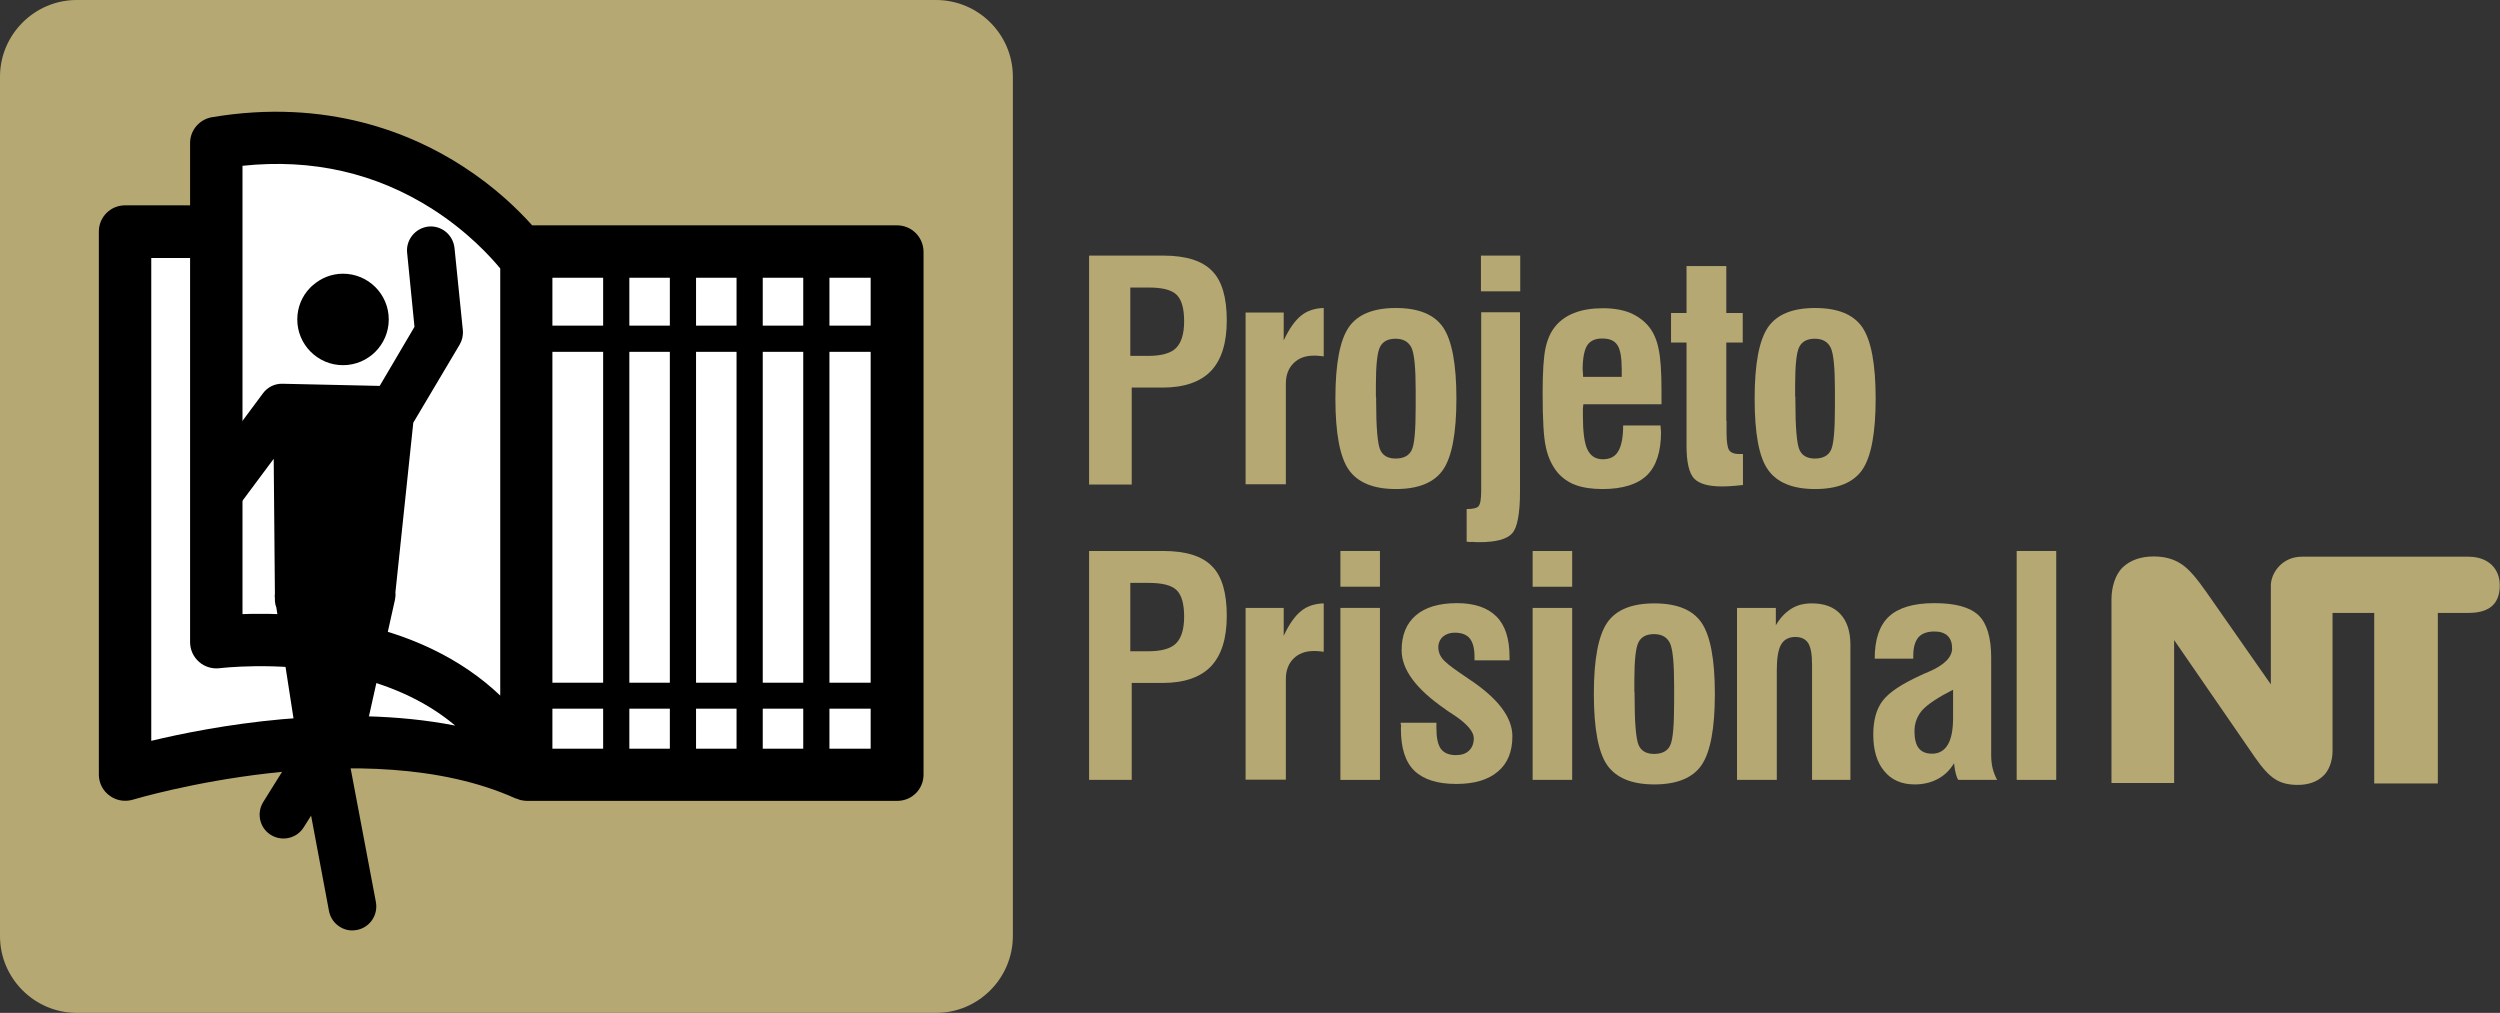
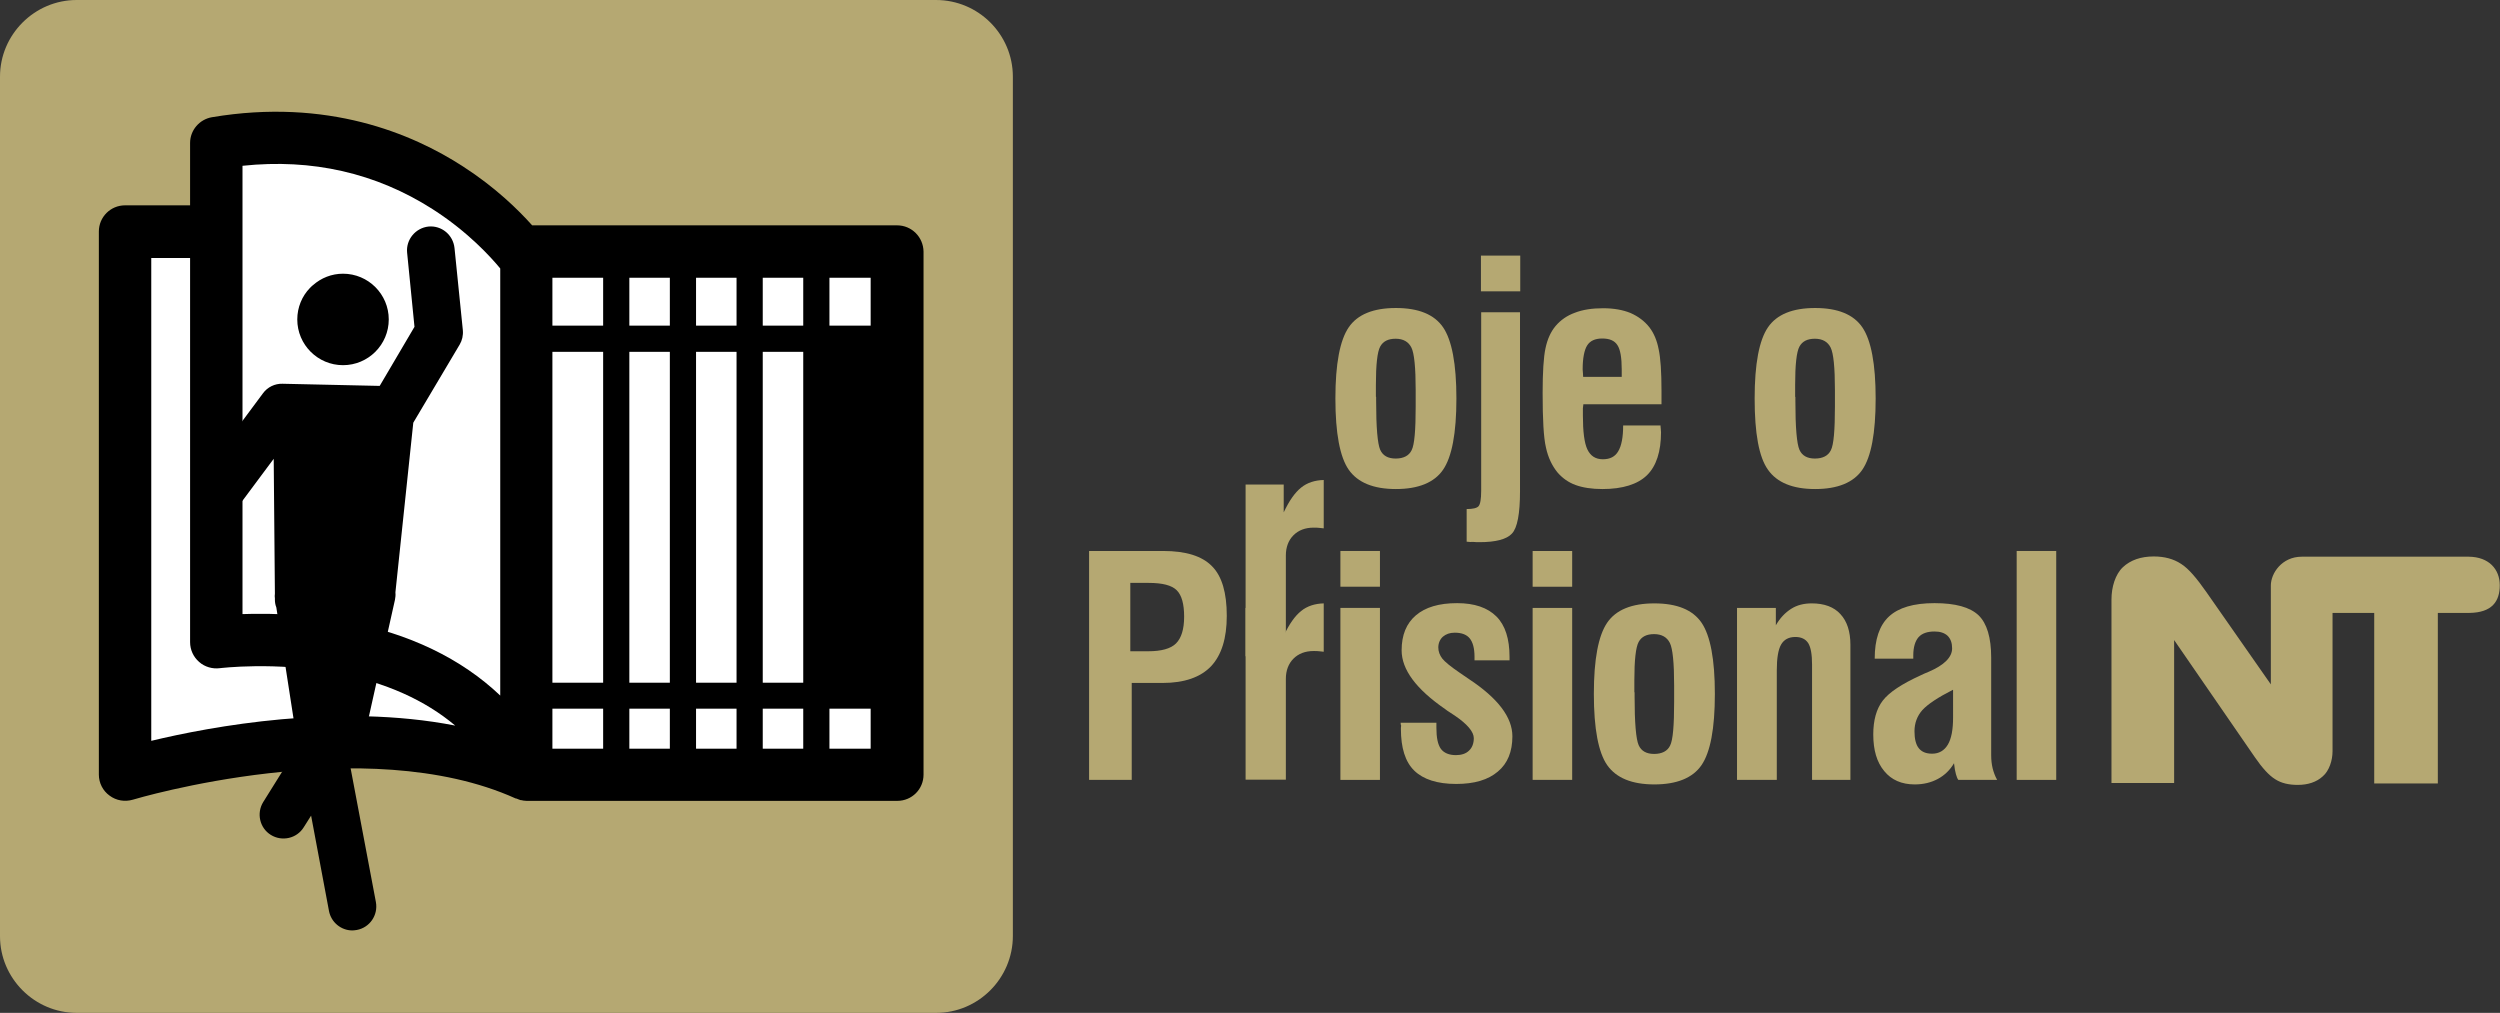
<svg xmlns="http://www.w3.org/2000/svg" version="1.1" id="Layer_3" x="0px" y="0px" width="1049.5px" height="425.2px" viewBox="0 0 1049.5 425.2" style="enable-background:new 0 0 1049.5 425.2;" xml:space="preserve">
  <rect x="0" y="0" width="1049.5" height="425.2" fill="#333333" stroke="none" />
  <style type="text/css">
	.st0{fill:#B5A872;}
	.st1{fill-rule:evenodd;clip-rule:evenodd;fill:#B5A872;}
	.st2{fill:#FFFFFF;}
</style>
  <path class="st0" d="M393,425.2H32.2C14.5,425.2,0,410.7,0,393V32.2C0,14.5,14.5,0,32.2,0h360.7c17.9,0,32.3,14.5,32.3,32.2v360.7  C425.2,410.7,410.7,425.2,393,425.2z" />
  <path class="st1" d="M886.4,328.9v-77.3c0-5.1,1.6-10.5,4.8-13.5c3.2-3,7.6-4.5,12.9-4.5c4.5,0,8.3,1,11.5,3.1  c3.2,2,6.6,6.1,10.6,11.8l27.1,38.8v-41.5c0-5.1,4.6-12.1,13-12.1h12.9h57.2c8.5,0.1,13,5.3,13,12c0,6.7-3.2,11.5-12.8,11.6h-13.2  v71.6h-26.7v-71.6h-17.5v58.1c0,3.8-1.4,8.2-4.1,10.5c-2.6,2.4-6.2,3.6-10.5,3.6c-3.7,0-6.9-0.7-9.5-2.4c-2.6-1.6-5.4-4.7-8.5-9.2  l-33.9-49.2c0,20.1,0,40,0,60H886.4z" />
  <g>
    <g>
      <g>
-         <path class="st0" d="M457.2,203.4v-96.1h31.1c9.5,0,16.3,2.1,20.5,6.4c4.2,4.2,6.2,11.2,6.2,20.8c0,9.5-2.2,16.5-6.6,21.2     c-4.4,4.6-11.2,7-20.3,7h-13v40.7H457.2z M474.5,149.4h7.5c5.6,0,9.5-1.1,11.7-3.3c2.2-2.2,3.4-5.9,3.4-11.2c0-5.3-1-9-3.1-11.1     c-2.1-2.1-6-3.1-11.8-3.1h-7.7V149.4z" />
-         <path class="st0" d="M522.9,203.4v-72.2h16v11.7c2.3-4.9,4.7-8.3,7.3-10.4c2.6-2.1,5.8-3.1,9.5-3.2v20.3     c-0.6-0.1-1.2-0.1-1.9-0.2s-1.4-0.1-2.3-0.1c-3.6,0-6.4,1.1-8.5,3.2c-2.1,2.1-3.2,5-3.2,8.5v42.3H522.9z" />
+         <path class="st0" d="M522.9,203.4h16v11.7c2.3-4.9,4.7-8.3,7.3-10.4c2.6-2.1,5.8-3.1,9.5-3.2v20.3     c-0.6-0.1-1.2-0.1-1.9-0.2s-1.4-0.1-2.3-0.1c-3.6,0-6.4,1.1-8.5,3.2c-2.1,2.1-3.2,5-3.2,8.5v42.3H522.9z" />
        <path class="st0" d="M560.6,167.3c0-14.6,1.9-24.5,5.6-29.9c3.7-5.4,10.3-8.1,19.8-8.1c9.5,0,16.1,2.7,19.8,8.1     c3.7,5.4,5.6,15.4,5.6,29.9c0,14.6-1.9,24.5-5.6,29.9c-3.7,5.4-10.4,8.1-19.8,8.1c-9.4,0-16-2.7-19.8-8.1     C562.5,191.9,560.6,181.9,560.6,167.3z M577.7,166.6v1.7c0,11.2,0.6,18,1.7,20.5c1.1,2.5,3.3,3.7,6.5,3.7c3.3,0,5.6-1.2,6.7-3.5     c1.2-2.3,1.7-8.5,1.7-18.3v-2.9v-4.1c0-9.4-0.6-15.4-1.8-17.8s-3.4-3.7-6.6-3.7c-3.2,0-5.3,1.1-6.5,3.3     c-1.2,2.2-1.8,7.6-1.8,16.1V166.6z" />
        <path class="st0" d="M615.7,227.4v-13.7c2.6,0,4.3-0.4,5-1.2c0.7-0.8,1.1-2.9,1.1-6.5v-74.9h16.3v75.1c0,9.4-1.1,15.4-3.4,17.8     c-2.2,2.4-6.8,3.6-13.6,3.6c-0.8,0-1.7,0-2.6-0.1C617.6,227.6,616.7,227.5,615.7,227.4z M621.7,122.3v-15h16.5v15H621.7z" />
        <path class="st0" d="M681.4,178.6h15.7c0,0.3,0,0.8,0.1,1.4c0,0.6,0.1,1.1,0.1,1.4c0,8.2-2,14.3-5.9,18.1     c-3.9,3.8-10.2,5.8-18.7,5.8c-4.5,0-8.3-0.6-11.3-1.7c-3-1.1-5.5-2.9-7.5-5.2c-2.3-2.8-4-6.3-4.9-10.5c-1-4.2-1.4-11.9-1.4-22.9     c0-8.8,0.4-15.1,1.2-18.8c0.8-3.8,2.2-6.9,4.2-9.3c2.1-2.5,4.8-4.4,8.1-5.6c3.3-1.3,7.3-1.9,11.9-1.9c4.5,0,8.3,0.7,11.5,2     c3.2,1.4,5.9,3.4,8,6.1c1.8,2.4,3.1,5.4,3.8,9.1c0.8,3.6,1.2,9.5,1.2,17.6v5.5h-32.8c-0.1,0.5-0.1,1.1-0.2,1.7c0,0.6,0,1.6,0,2.9     c0,6.9,0.6,11.7,1.9,14.4c1.3,2.7,3.4,4.1,6.5,4.1c3,0,5.1-1.1,6.4-3.3C680.7,187.2,681.4,183.6,681.4,178.6z M664.6,158.2h16.2     v-3.1c0-5-0.6-8.4-1.8-10.2c-1.2-1.9-3.3-2.8-6.4-2.8c-3,0-5.1,1-6.3,2.9c-1.2,1.9-1.9,5.3-1.9,10.1     C664.5,156.5,664.6,157.5,664.6,158.2z" />
-         <path class="st0" d="M724.8,176.7v4.9c0,3.9,0.4,6.3,1.1,7.4c0.7,1,2.1,1.6,4,1.6c0.5,0,0.8,0,1.1,0c0.3,0,0.5,0,0.7,0v13     c-2.4,0.3-4.3,0.4-5.6,0.5c-1.4,0.1-2.4,0.1-3.3,0.1c-5.6,0-9.5-1.1-11.6-3.3c-2.1-2.2-3.2-6.8-3.2-13.8v-43.3h-6.5v-12.4h6.5     v-19.7h16.7v19.7h6.9v12.4h-6.9V176.7z" />
        <path class="st0" d="M736.6,167.3c0-14.6,1.9-24.5,5.6-29.9c3.7-5.4,10.3-8.1,19.8-8.1c9.5,0,16.1,2.7,19.8,8.1     c3.7,5.4,5.6,15.4,5.6,29.9c0,14.6-1.9,24.5-5.6,29.9c-3.7,5.4-10.4,8.1-19.8,8.1c-9.4,0-16-2.7-19.8-8.1     C738.4,191.9,736.6,181.9,736.6,167.3z M753.7,166.6v1.7c0,11.2,0.6,18,1.7,20.5c1.1,2.5,3.3,3.7,6.5,3.7c3.3,0,5.6-1.2,6.7-3.5     c1.2-2.3,1.7-8.5,1.7-18.3v-2.9v-4.1c0-9.4-0.6-15.4-1.8-17.8s-3.4-3.7-6.6-3.7c-3.2,0-5.3,1.1-6.5,3.3     c-1.2,2.2-1.8,7.6-1.8,16.1V166.6z" />
        <path class="st0" d="M457.2,327.4v-96.1h31.1c9.5,0,16.3,2.1,20.5,6.4c4.2,4.2,6.2,11.2,6.2,20.8c0,9.5-2.2,16.5-6.6,21.2     c-4.4,4.6-11.2,7-20.3,7h-13v40.7H457.2z M474.5,273.4h7.5c5.6,0,9.5-1.1,11.7-3.3c2.2-2.2,3.4-5.9,3.4-11.2c0-5.3-1-9-3.1-11.1     c-2.1-2.1-6-3.1-11.8-3.1h-7.7V273.4z" />
        <path class="st0" d="M522.9,327.4v-72.2h16v11.7c2.3-4.9,4.7-8.3,7.3-10.4c2.6-2.1,5.8-3.1,9.5-3.2v20.3     c-0.6-0.1-1.2-0.1-1.9-0.2s-1.4-0.1-2.3-0.1c-3.6,0-6.4,1.1-8.5,3.2c-2.1,2.1-3.2,5-3.2,8.5v42.3H522.9z" />
        <path class="st0" d="M562.7,246.3v-15h16.6v15H562.7z M562.7,327.4v-72.2h16.6v72.2H562.7z" />
        <path class="st0" d="M588,303.4h15v2.1c0,4.2,0.6,7.1,1.9,8.9c1.3,1.7,3.4,2.6,6.3,2.6c2.3,0,4.2-0.6,5.5-1.9c1.3-1.2,2-3,2-5.2     c0-2.7-2.7-5.9-8-9.5c-1.4-0.9-2.4-1.6-3.2-2.1c-0.2-0.1-0.4-0.3-0.8-0.6c-12.2-8.4-18.3-16.6-18.3-24.7c0-6.4,2-11.3,6-14.7     c4-3.4,9.7-5.1,17.3-5.1c7.3,0,12.8,1.9,16.5,5.6c3.7,3.7,5.5,9.4,5.5,16.9v1.5h-14.7v-1.5c0-3.5-0.7-6.1-2-7.7     c-1.3-1.6-3.4-2.4-6.3-2.4c-2.1,0-3.7,0.6-5,1.7c-1.2,1.1-1.9,2.7-1.9,4.5c0,1.7,0.6,3.3,1.7,4.7c1.1,1.4,3.6,3.4,7.4,6     c0.9,0.6,2.1,1.4,3.8,2.6c12.1,8,18.2,16,18.2,24c0,6.4-2,11.4-6.1,14.8c-4.1,3.5-9.9,5.2-17.5,5.2c-7.9,0-13.8-1.9-17.6-5.6     c-3.8-3.7-5.6-9.6-5.6-17.5c0-0.3,0-0.7,0.1-1.4C588,304.2,588,303.7,588,303.4z" />
        <path class="st0" d="M643.4,246.3v-15H660v15H643.4z M643.4,327.4v-72.2H660v72.2H643.4z" />
        <path class="st0" d="M669.1,291.3c0-14.6,1.9-24.5,5.6-29.9c3.7-5.4,10.3-8.1,19.8-8.1c9.5,0,16.1,2.7,19.8,8.1     c3.7,5.4,5.6,15.4,5.6,29.9c0,14.6-1.9,24.5-5.6,29.9c-3.7,5.4-10.4,8.1-19.8,8.1c-9.4,0-16-2.7-19.8-8.1     C671,315.9,669.1,305.9,669.1,291.3z M686.2,290.6v1.7c0,11.2,0.6,18,1.7,20.5c1.1,2.5,3.3,3.7,6.5,3.7c3.3,0,5.6-1.2,6.7-3.5     c1.2-2.3,1.7-8.5,1.7-18.3v-2.9v-4.1c0-9.4-0.6-15.4-1.8-17.8s-3.4-3.7-6.6-3.7c-3.2,0-5.3,1.1-6.5,3.3     c-1.2,2.2-1.8,7.6-1.8,16.1V290.6z" />
        <path class="st0" d="M729.2,327.4v-72.2h16.3v7.3c1.7-3,3.9-5.3,6.4-6.9c2.5-1.6,5.4-2.3,8.7-2.3c5.2,0,9.3,1.5,12,4.5     c2.8,3,4.2,7.3,4.2,12.9v56.7h-16.1V279c0-4.2-0.5-7.2-1.6-9c-1.1-1.7-2.9-2.6-5.4-2.6c-2.8,0-4.8,1.1-6,3.2     c-1.2,2.1-1.8,5.7-1.8,10.8v46H729.2z" />
        <path class="st0" d="M822.1,327.4c-0.4-0.5-0.7-1.4-1-2.4c-0.3-1.1-0.6-2.6-0.8-4.6c-1.7,2.9-4,5.1-6.8,6.6     c-2.8,1.5-6,2.3-9.7,2.3c-5.5,0-9.8-1.9-12.8-5.6c-3.1-3.7-4.6-8.8-4.6-15.4c0-5.9,1.3-10.7,4-14.2c2.7-3.5,8-7,15.9-10.6     c0.8-0.4,1.9-0.9,3.4-1.5c6.5-2.8,9.8-6.1,9.8-9.8c0-2.3-0.6-4-1.9-5.3c-1.3-1.2-3.1-1.8-5.5-1.8c-3,0-5.3,0.8-6.7,2.4     c-1.4,1.6-2.2,4.2-2.2,7.6v1.4H787c0-8.1,2-14,6-17.7c4-3.7,10.3-5.6,19.1-5.6c8.8,0,14.9,1.7,18.5,5.1c3.5,3.4,5.3,9.3,5.3,17.8     V317c0,2,0.2,3.8,0.6,5.5c0.4,1.6,1,3.3,1.9,4.9H822.1z M819.8,289.6c-6.3,3.2-10.5,6-12.8,8.5c-2.2,2.5-3.3,5.5-3.3,8.9     c0,3.2,0.6,5.6,1.8,7.1c1.2,1.5,3,2.3,5.6,2.3c2.9,0,5.1-1.3,6.6-3.8c1.5-2.5,2.2-6.3,2.2-11.4V289.6z" />
        <path class="st0" d="M846.6,327.4v-96.1h16.6v96.1H846.6z" />
      </g>
    </g>
  </g>
  <path d="M376.6,94.6H223.4c-5.8-6.5-15.5-16-29-24.7C173,56,137.3,41.1,89,49.2c-5.3,0.9-9.2,5.5-9.2,10.8v26.2H52.5  c-6.1,0-11,4.9-11,11v228c0,3.5,1.7,6.8,4.5,8.8c2.8,2.1,6.4,2.7,9.8,1.7c1-0.3,97.4-29.1,160.7-0.5c0,0,0,0,0.1,0c0,0,0.1,0,0.1,0  c0.3,0.1,0.5,0.2,0.8,0.3c0.1,0,0.2,0.1,0.2,0.1c0.1,0,0.2,0.1,0.3,0.1c0.1,0,0.2,0,0.2,0.1c0.1,0,0.3,0.1,0.4,0.1  c0.1,0,0.1,0,0.2,0c0.2,0,0.4,0.1,0.5,0.1c0.1,0,0.2,0,0.4,0.1c0,0,0.1,0,0.1,0c0,0,0.1,0,0.1,0c0.4,0,0.7,0.1,1.1,0.1  c0,0,0,0,0.1,0c0,0,0,0,0,0h155.6c6.1,0,11-4.9,11-11V105.6C387.6,99.5,382.7,94.6,376.6,94.6z" />
  <path class="st2" d="M92.3,280.5c-3.1,0.4-6.3-0.5-8.7-2.6c-2.4-2.1-3.8-5.1-3.8-8.3V108.3H63.5V311c25-6,78.4-16,127.6-6.4  c-12.7-10.7-29.2-18.1-49.4-22C115.4,277.6,92.5,280.5,92.3,280.5z" />
  <path class="st2" d="M181.6,87.8c-23.8-15.2-50.6-21.3-79.8-18.2v188.2c2.3-0.1,4.8-0.1,7.5-0.1c1.1,0,2.3,0,3.5,0  c9.2,0.2,20.4,1,32.4,3.2c26.6,5,48.5,15.6,64.8,31.1V112.7C206.1,108,196.6,97.4,181.6,87.8z" />
  <g>
    <rect x="292.2" y="147.7" class="st2" width="17" height="138.9" />
    <rect x="264.2" y="116.6" class="st2" width="17" height="20.1" />
    <rect x="264.2" y="297.5" class="st2" width="17" height="16.8" />
    <rect x="264.2" y="147.7" class="st2" width="17" height="138.9" />
    <rect x="292.2" y="116.6" class="st2" width="17" height="20.1" />
    <rect x="231.9" y="147.7" class="st2" width="21.3" height="138.9" />
    <rect x="320.2" y="147.7" class="st2" width="17" height="138.9" />
    <rect x="348.2" y="116.6" class="st2" width="17.3" height="20.1" />
    <rect x="231.9" y="297.5" class="st2" width="21.3" height="16.8" />
    <rect x="348.2" y="297.5" class="st2" width="17.3" height="16.8" />
    <rect x="231.9" y="116.6" class="st2" width="21.3" height="20.1" />
-     <rect x="348.2" y="147.7" class="st2" width="17.3" height="138.9" />
    <rect x="320.2" y="297.5" class="st2" width="17" height="16.8" />
    <rect x="320.2" y="116.6" class="st2" width="17" height="20.1" />
    <rect x="292.2" y="297.5" class="st2" width="17" height="16.8" />
  </g>
  <g>
    <path d="M194.3,138.6l-3.5-34.5c-0.6-5.5-5.4-9.5-10.9-9c-5.5,0.6-9.5,5.5-9,10.9l3.1,31.2L159.4,162l-40.8-0.9   c-3.2-0.1-6.3,1.4-8.2,4l-24.3,32.7c-3.3,4.4-2.4,10.7,2,14c4.4,3.3,10.7,2.4,14-2l12.8-17.2l0.5,56.6c-0.1,0.7-0.1,1.4,0,2l0,0.6   c0,1.1,0.2,2.2,0.6,3.2l8.9,57.5c0,0.1,0,0.2,0.1,0.3l0.1,0.5l-14.6,23.4c-2.9,4.7-1.5,10.9,3.2,13.8c4.7,2.9,10.9,1.5,13.8-3.2   l3.1-4.9l7.5,40c0.9,4.8,5.1,8.2,9.8,8.2c0.6,0,1.2-0.1,1.9-0.2c5.4-1,9-6.2,8-11.7l-11.6-61.4l6.8-10.9c0.6-1,1-2,1.3-3.1   l11.5-51.5c0.2-1,0.3-2,0.2-3c0-0.1,0-0.2,0-0.2l7.5-71.2c0.1-0.1,0.2-0.2,0.2-0.3l19.3-32.5C194,142.9,194.5,140.8,194.3,138.6z" />
    <path d="M144,153.3c10.6,0,19.2-8.6,19.2-19.2s-8.6-19.2-19.2-19.2c-4.8,0-9.2,1.8-12.6,4.8c-0.3,0.2-0.6,0.5-0.9,0.8   c-0.1,0.1-0.1,0.1-0.2,0.2c0,0-0.1,0.1-0.1,0.1c0,0,0,0.1-0.1,0.1c-3.3,3.4-5.3,8.1-5.3,13.2C124.8,144.7,133.4,153.3,144,153.3z" />
  </g>
</svg>